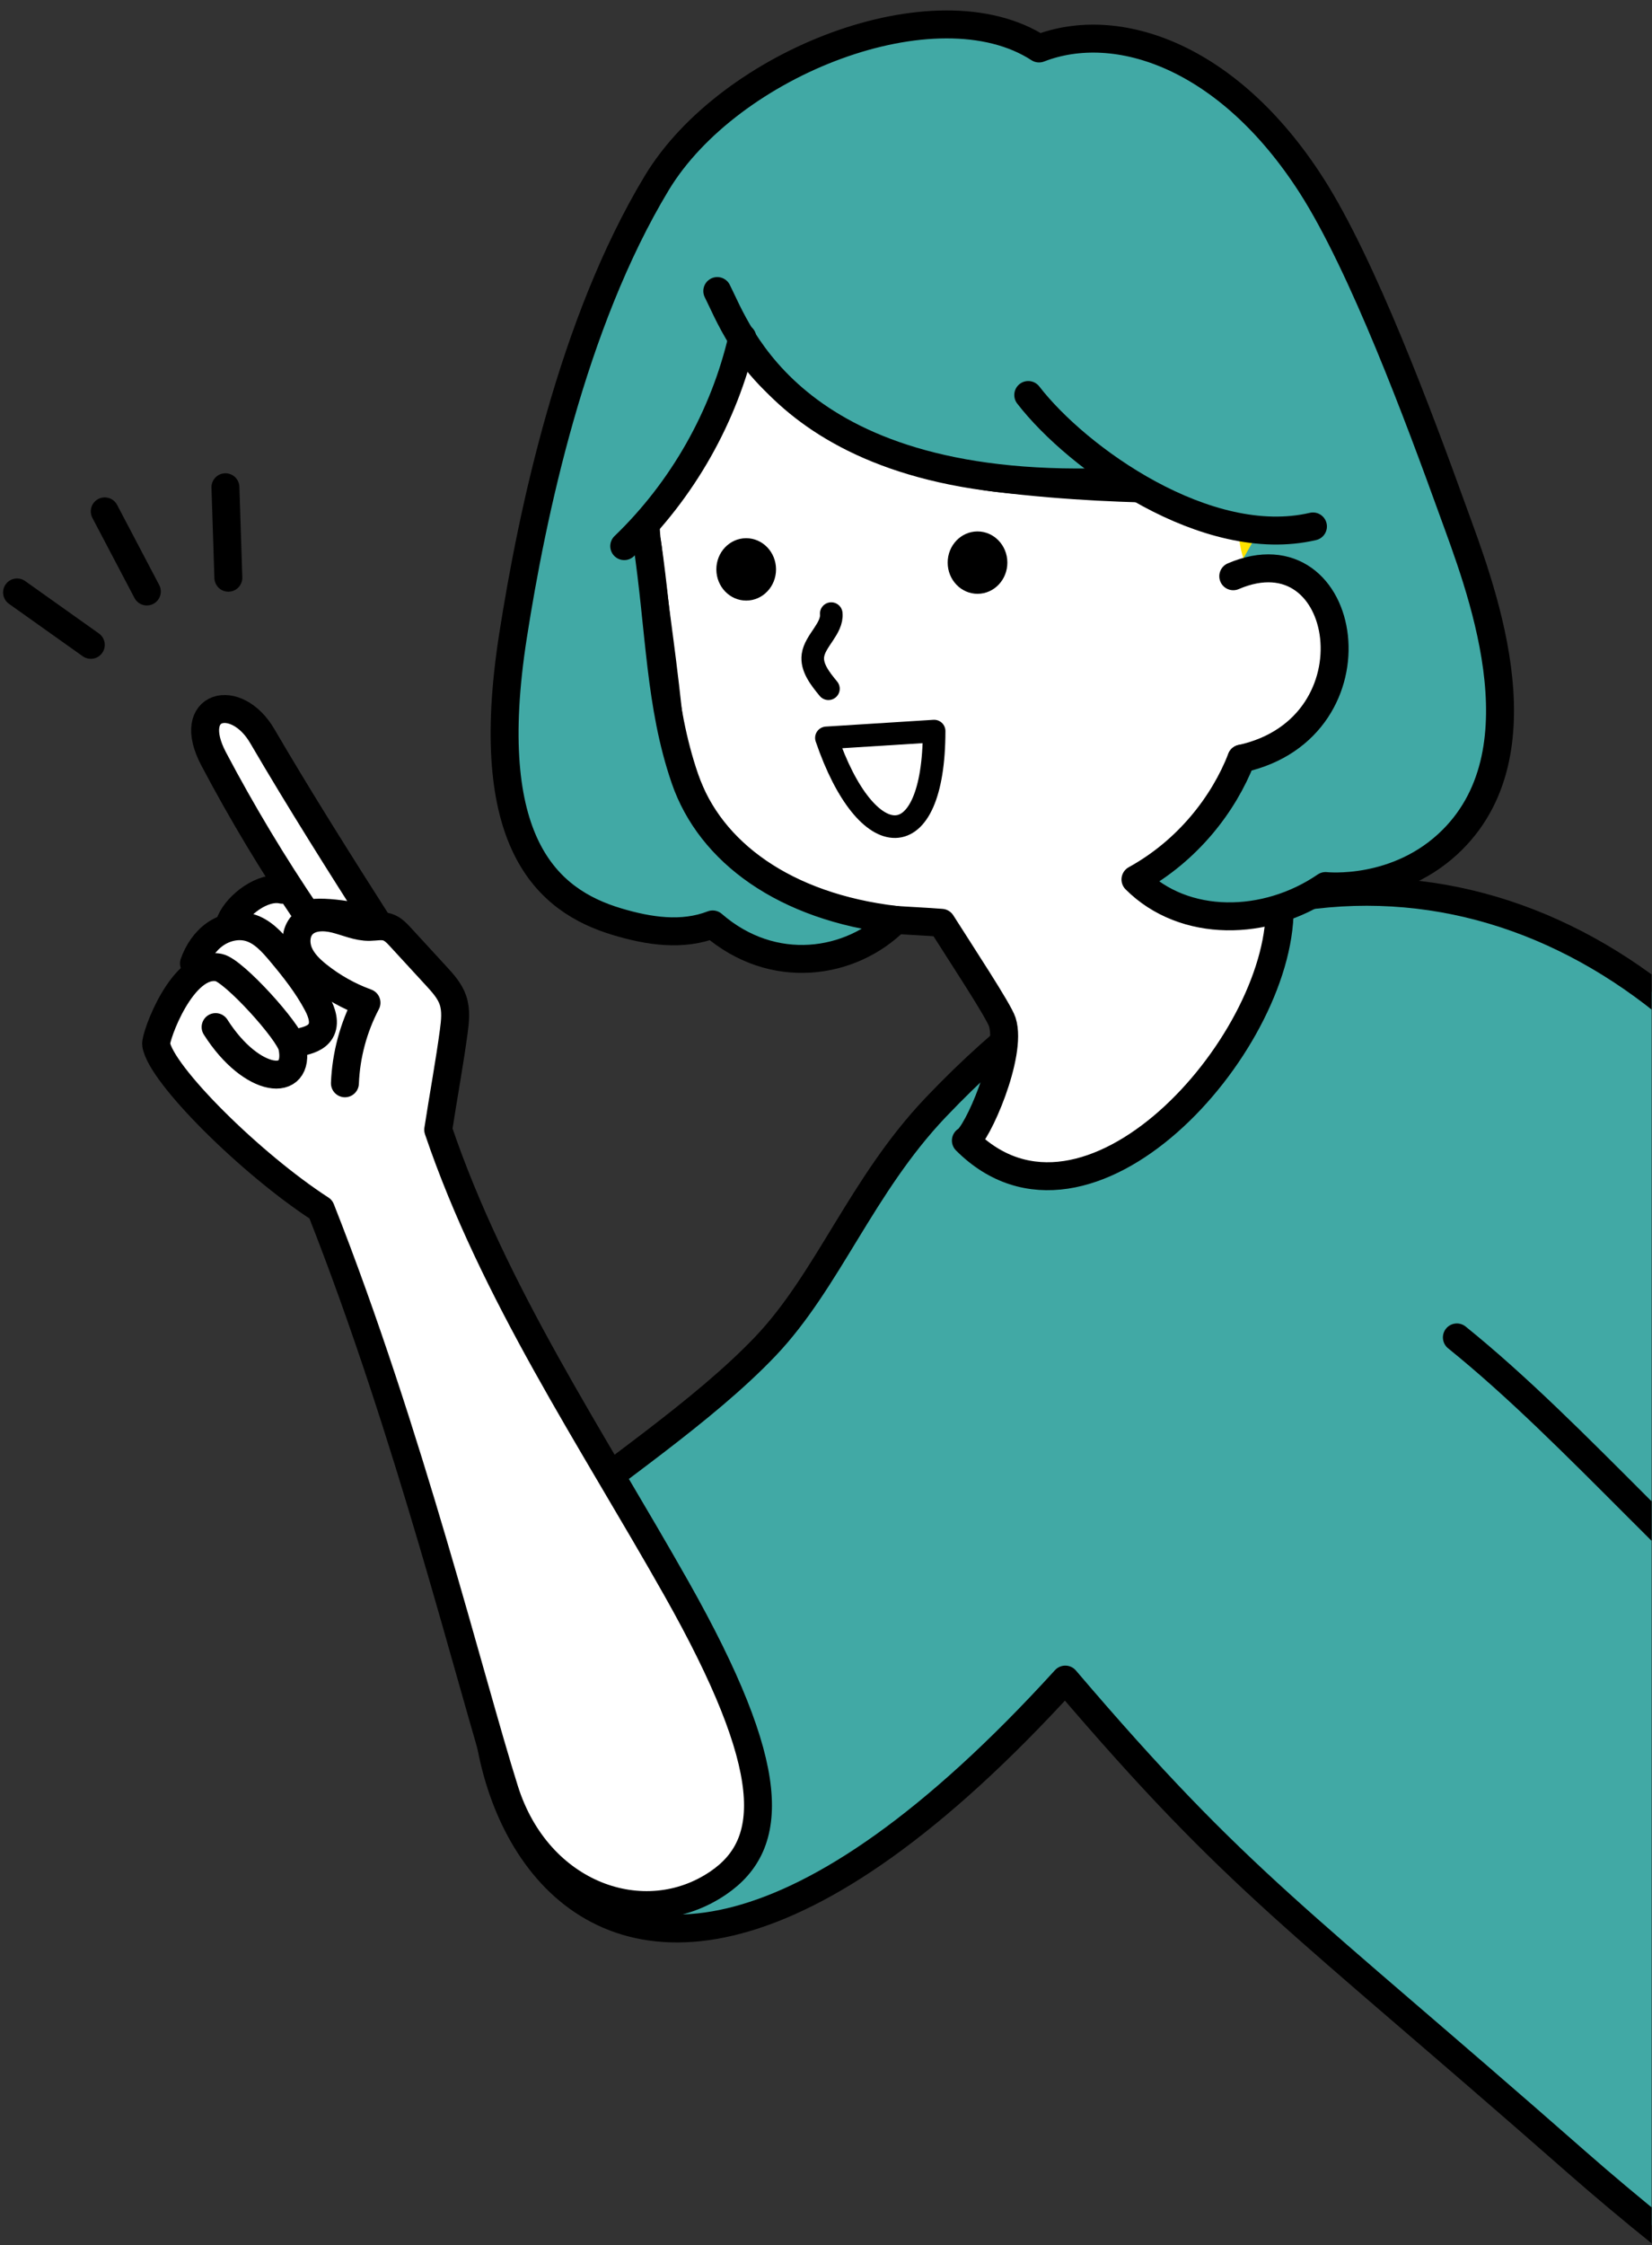
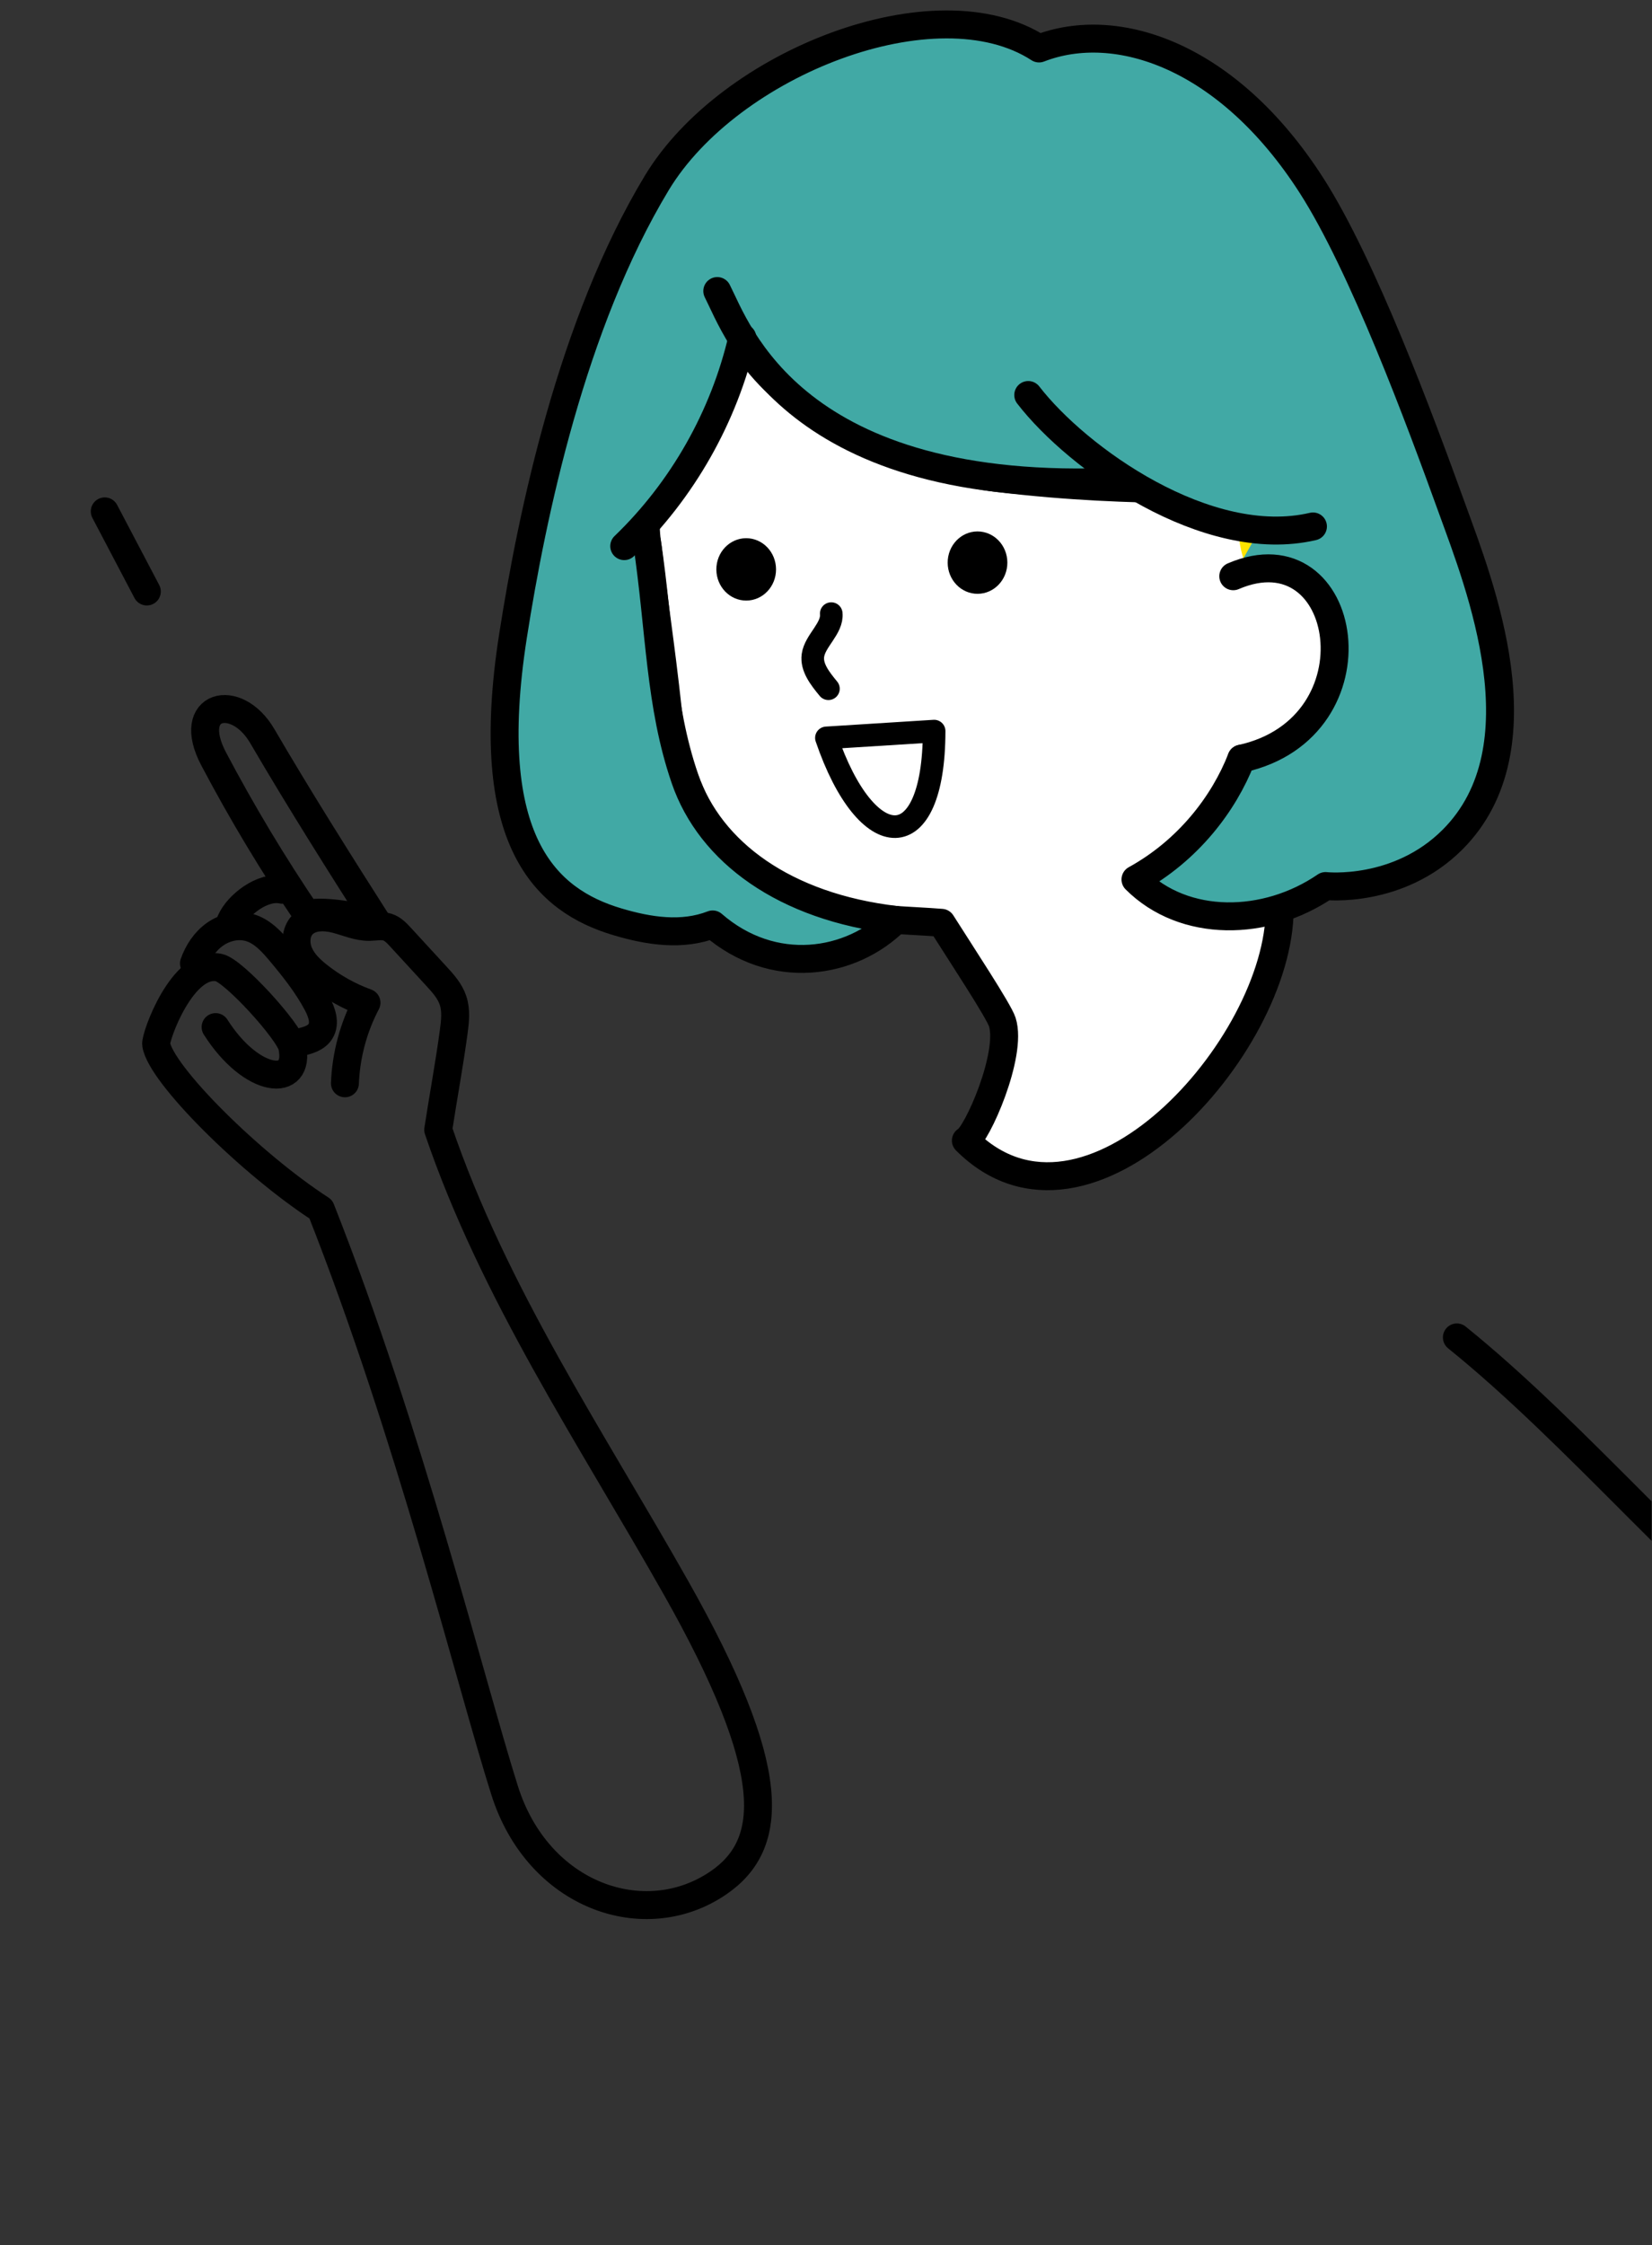
<svg xmlns="http://www.w3.org/2000/svg" xmlns:ns1="http://sodipodi.sourceforge.net/DTD/sodipodi-0.dtd" xmlns:ns2="http://www.inkscape.org/namespaces/inkscape" id="svg2" xml:space="preserve" width="469.333" height="637.356" viewBox="0 0 469.333 637.356" ns1:docname="横からにゅっと出てきて指を立てている人.svg" ns2:version="1.1.1 (3bf5ae0d25, 2021-09-20)">
  <rect x="0" y="0" width="469.333" height="637.356" fill="#333333" stroke="none" />
  <defs id="defs6">
    <clipPath clipPathUnits="userSpaceOnUse" id="clipPath16">
      <path d="M 0,0 H 352 V 478.017 H 0 Z" id="path14" />
    </clipPath>
  </defs>
  <g id="g8" ns2:groupmode="layer" ns2:label="23182306" transform="matrix(1.333,0,0,-1.333,0,637.356)">
    <g id="g10">
      <g id="g12" clip-path="url(#clipPath16)">
        <g id="g18" transform="translate(447.915,187.471)" style="fill:#41a9a5;fill-opacity:1">
-           <path d="m 0,0 c -17.276,18.925 -63.729,47.268 -78.573,63.529 -42.545,46.603 -108.833,55.538 -169.981,-8.778 -15.73,-16.545 -22.908,-36.801 -36.183,-50.764 -13.275,-13.962 -34.007,-27.591 -47.594,-38.759 -32.238,-26.503 -1.927,-156.755 111.46,-32.277 37.068,-43.431 49.2,-50.301 109.022,-102.817 19.739,-17.327 65.867,-54.537 79.269,-50.16 46.832,15.295 56.604,117.628 56.604,171.782 0,8.298 -1.599,16.723 -5.213,24.193 C 15.196,-16.582 7.865,-8.616 0,0" style="fill:#41a9a5;fill-opacity:1;fill-rule:nonzero;stroke:none" id="path20" />
+           <path d="m 0,0 C 15.196,-16.582 7.865,-8.616 0,0" style="fill:#41a9a5;fill-opacity:1;fill-rule:nonzero;stroke:none" id="path20" />
        </g>
        <g id="g22" transform="translate(447.915,187.471)">
-           <path d="m 0,0 c -17.276,18.925 -63.729,47.268 -78.573,63.529 -42.545,46.603 -108.833,55.538 -169.981,-8.778 -15.73,-16.545 -22.908,-36.801 -36.183,-50.764 -13.275,-13.962 -34.007,-27.591 -47.594,-38.759 -32.238,-26.503 -1.927,-156.755 111.46,-32.277 37.068,-43.431 49.2,-50.301 109.022,-102.817 19.739,-17.327 65.867,-54.537 79.269,-50.16 46.832,15.295 56.604,117.628 56.604,171.782 0,8.298 -1.599,16.723 -5.213,24.193 C 15.196,-16.582 7.865,-8.616 0,0 Z" style="fill:none;stroke:#000000;stroke-width:5.953;stroke-linecap:round;stroke-linejoin:round;stroke-miterlimit:10;stroke-dasharray:none;stroke-opacity:1" id="path24" />
-         </g>
+           </g>
        <g id="g26" transform="translate(151.736,126.842)">
-           <path d="m 0,0 c -0.335,0.513 -42.996,69.961 -58.966,108.372 1.476,10.171 3.007,20.153 3.717,27.398 0.346,3.527 -6.648,12.971 -11.381,15.917 -11.254,7.007 -18.051,33.294 -32.185,46.884 -5.49,5.278 -11.267,0.904 -10.221,-3.721 0.831,-3.677 13.168,-24.135 19.855,-33.171 -9.225,-0.599 -15.015,-5.928 -16.884,-8.689 -5.726,-8.458 -8.704,-15.402 -12.545,-23.677 7.768,-15.575 21.706,-25.359 35.698,-36.699 0,0 40.155,-126.942 40.654,-127.619 C -12.326,-75.64 29.082,-44.479 0,0" style="fill:#ffffff;fill-opacity:1;fill-rule:nonzero;stroke:none" id="path28" />
-         </g>
+           </g>
        <g id="g30" transform="translate(80.543,281.488)">
          <path d="m 0,0 c -7.666,12.012 -16.659,26.208 -24.645,39.883 -5.574,9.544 -16.501,6.76 -10.364,-4.862 C -28.948,23.542 -22.248,12.4 -14.95,1.665 -14.938,2.98 -4.682,2.046 0,0 Z" style="fill:none;stroke:#000000;stroke-width:5.953;stroke-linecap:round;stroke-linejoin:round;stroke-miterlimit:10;stroke-dasharray:none;stroke-opacity:1" id="path32" />
        </g>
        <g id="g34" transform="translate(45.95,259.389)">
          <path d="M 0,0 C 7.721,-12.143 18.193,-13.141 16.341,-4.178 15.677,-0.965 3.889,12.035 0.696,12.677 -7.075,14.242 -12.913,-2.141 -12.672,-3.688 c 0.998,-6.408 20.209,-25.472 35.099,-35.106 18.924,-47.895 31.786,-100.408 39.166,-123.765 7.13,-22.563 29.86,-30.413 45.548,-19.717 12.179,8.305 12.847,24.16 -8.947,62.734 -18.081,32.001 -38.929,62.869 -50.749,97.672 1.139,7.388 2.399,14.125 3.312,20.91 0.298,2.218 0.552,4.529 -0.16,6.651 -0.679,2.022 -2.161,3.656 -3.606,5.226 -2.518,2.737 -5.037,5.475 -7.556,8.213 -0.813,0.884 -1.681,1.803 -2.827,2.163 -1.216,0.382 -2.526,0.067 -3.8,0.048 -2.503,-0.038 -4.861,1.067 -7.288,1.674 -2.429,0.607 -5.336,0.583 -7.039,-1.252 -1.449,-1.562 -1.543,-4.042 -0.71,-6.004 0.833,-1.962 2.431,-3.492 4.102,-4.817 3.091,-2.451 6.58,-4.401 10.288,-5.751 -2.779,-5.285 -4.362,-11.195 -4.597,-17.162" style="fill:none;stroke:#000000;stroke-width:5.953;stroke-linecap:round;stroke-linejoin:round;stroke-miterlimit:10;stroke-dasharray:none;stroke-opacity:1" id="path36" />
        </g>
        <g id="g38" transform="translate(41.339,272.952)">
          <path d="m 0,0 c 0.869,2.442 2.362,4.712 4.479,6.208 2.117,1.495 4.893,2.143 7.382,1.419 2.735,-0.794 4.761,-3.045 6.592,-5.226 2.902,-3.456 5.72,-7.022 7.834,-11.009 0.964,-1.82 1.761,-4.099 0.68,-5.851 -0.891,-1.444 -2.714,-1.948 -4.367,-2.333" style="fill:none;stroke:#000000;stroke-width:5.953;stroke-linecap:round;stroke-linejoin:round;stroke-miterlimit:10;stroke-dasharray:none;stroke-opacity:1" id="path40" />
        </g>
        <g id="g42" transform="translate(49.183,281.975)">
          <path d="M 0,0 C 1.467,3.399 6.801,7.599 10.993,6.665" style="fill:none;stroke:#000000;stroke-width:5.953;stroke-linecap:round;stroke-linejoin:round;stroke-miterlimit:10;stroke-dasharray:none;stroke-opacity:1" id="path44" />
        </g>
        <g id="g46" transform="translate(310.5,193.294)">
          <path d="m 0,0 c 25.915,-20.91 50.08,-50.561 80.804,-75.352 8.092,-6.529 15.803,-14.217 25.856,-16.872 9.835,-2.597 20.585,-0.364 29.31,4.866 18.852,11.301 30.271,33.088 21.93,53.424 -5.516,13.451 -17.108,24.923 -26.222,33.743" style="fill:none;stroke:#000000;stroke-width:5.953;stroke-linecap:round;stroke-linejoin:round;stroke-miterlimit:10;stroke-dasharray:none;stroke-opacity:1" id="path48" />
        </g>
        <g id="g50" transform="translate(271.393,360.839)">
          <path d="m 0,0 c 26.276,-4.142 16.152,-49.725 -6.816,-44.278 -3.254,-12.104 -10.698,-20.222 -20.245,-24.448 3.65,-8.065 17.166,-8.799 28.404,-7.558 0,-29.313 -41.083,-75.132 -66.882,-49.333 2.333,1.11 9.962,18.33 7.766,25.241 -0.755,2.373 -8.702,14.409 -12.96,21.135 -13.196,1.066 -30.857,0.041 -44.67,13.854 -8.063,8.063 -12.661,22.349 -13.613,31.08 -1.7,15.6 -3.008,22.932 -4.317,34.946 -3.032,17.685 9.124,68.397 17.423,49.293 12.176,-28.026 52.926,-33.93 56.741,-34.397 32.465,-3.978 50.436,-0.977 58.925,-4.76 C 2.663,9.48 1.911,4.291 0,0" style="fill:#ffffff;fill-opacity:1;fill-rule:nonzero;stroke:none" id="path52" />
        </g>
        <g id="g54" transform="translate(271.393,360.839)">
          <path d="m 0,0 c 26.276,-4.142 16.152,-49.725 -6.816,-44.278 -3.254,-12.104 -10.698,-20.222 -20.245,-24.448 3.65,-8.065 17.166,-8.799 28.404,-7.558 0,-29.313 -41.083,-75.132 -66.882,-49.333 2.333,1.11 9.962,18.33 7.766,25.241 -0.755,2.373 -8.702,14.409 -12.96,21.135 -13.196,1.066 -30.857,0.041 -44.67,13.854 -8.063,8.063 -12.661,22.349 -13.613,31.08 -1.7,15.6 -3.008,22.932 -4.317,34.946 -3.032,17.685 9.124,68.397 17.423,49.293 12.176,-28.026 52.926,-33.93 56.741,-34.397 32.465,-3.978 50.436,-0.977 58.925,-4.76 C 2.663,9.48 1.911,4.291 0,0 Z" style="fill:none;stroke:#000000;stroke-width:5.953;stroke-linecap:round;stroke-linejoin:round;stroke-miterlimit:10;stroke-dasharray:none;stroke-opacity:1" id="path56" />
        </g>
        <g id="g58" transform="translate(264.586,369.583)">
          <path d="m 0,0 c 1.437,-0.378 13.182,-0.027 14.649,-0.134 -1.511,-4.175 0.55,-10.917 0.55,-10.917 l -13.38,-2.627 c 0,0 -3.832,6.566 -1.819,13.678" style="fill:#ffe400;fill-opacity:1;fill-rule:nonzero;stroke:none" id="path60" />
        </g>
        <g id="g62" transform="translate(262.841,355.409)">
          <path d="m 0,0 c 24.826,10.634 32.825,-34.321 2.698,-40.944 -8.452,-13.243 -14.326,-18.837 -23.541,-23.636 10.078,-11.373 27.841,-10.072 40.513,-1.401 0,0 44.408,-2.989 36.33,47.967 -4.927,31.082 -28.395,84.217 -39.343,101.268 -17.79,27.704 -41.542,35.554 -58.049,29.149 -21.908,14.215 -66.002,-3.028 -81.473,-28.641 -18.119,-29.996 -26.597,-70.637 -30.635,-96.437 -6.874,-43.926 7.135,-56.41 22.219,-60.912 6.731,-2.008 13.806,-3.095 20.324,-0.57 11.178,-10.426 31.272,-10.855 39.042,0.961 -16.89,0 -39.106,15.331 -42.276,23.727 -8.233,21.805 -6.537,39.573 -12.364,59.197 9.698,13.392 16.036,19.816 21.931,41.072 C -90.916,27.427 -57.372,16.621 -23.977,20.187 -16.704,15.56 -8.673,8.843 5.472,9.66" style="fill:#41a9a5;fill-opacity:1;fill-rule:nonzero;stroke:none" id="path64" />
        </g>
        <g id="g66" transform="translate(219.148,394.008)">
          <path d="M 0,0 C 10.513,-13.604 38.136,-33.272 60.679,-27.993" style="fill:none;stroke:#000000;stroke-width:5.953;stroke-linecap:round;stroke-linejoin:round;stroke-miterlimit:10;stroke-dasharray:none;stroke-opacity:1" id="path68" />
        </g>
        <g id="g70" transform="translate(262.841,355.409)">
          <path d="m 0,0 c 24.826,10.634 31.862,-32.225 1.736,-38.847 -3.755,-9.622 -11.364,-19.564 -22.579,-25.733 10.389,-10.39 27.841,-10.072 40.513,-1.401 0,0 15.464,-1.707 27.056,9.885 19.648,19.648 5.654,54.635 0,70.27 -6.973,19.277 -19.121,52.029 -30.069,69.08 -17.79,27.704 -41.542,35.554 -58.049,29.149 -21.908,14.215 -66.002,-3.028 -81.473,-28.641 -18.119,-29.996 -26.597,-70.637 -30.635,-96.437 -6.874,-43.926 7.135,-56.41 22.219,-60.912 6.731,-2.008 13.806,-3.095 20.324,-0.57 12.844,-11.149 29.464,-8.617 39.042,0.961 -23.672,2.753 -39.568,14.439 -44.942,30.056 -5.431,15.784 -5.272,31.402 -8.095,50.475" style="fill:none;stroke:#000000;stroke-width:5.953;stroke-linecap:round;stroke-linejoin:round;stroke-miterlimit:10;stroke-dasharray:none;stroke-opacity:1" id="path72" />
        </g>
        <g id="g74" transform="translate(152.872,416.15)">
          <path d="M 0,0 C 4.242,-8.283 16.105,-43.88 85.992,-40.554" style="fill:none;stroke:#000000;stroke-width:5.953;stroke-linecap:round;stroke-linejoin:round;stroke-miterlimit:10;stroke-dasharray:none;stroke-opacity:1" id="path76" />
        </g>
        <g id="g78" transform="translate(158.217,406.209)">
          <path d="M 0,0 C -3.885,-16.806 -12.746,-32.429 -25.177,-44.387" style="fill:none;stroke:#000000;stroke-width:5.953;stroke-linecap:round;stroke-linejoin:round;stroke-miterlimit:10;stroke-dasharray:none;stroke-opacity:1" id="path80" />
        </g>
        <g id="g82" transform="translate(177.161,347.449)">
          <path d="m 0,0 c 0.305,-3.144 -3.462,-5.765 -3.904,-8.901 -0.359,-2.541 1.507,-4.925 3.303,-7.097" style="fill:none;stroke:#000000;stroke-width:4.819;stroke-linecap:round;stroke-linejoin:round;stroke-miterlimit:10;stroke-dasharray:none;stroke-opacity:1" id="path84" />
        </g>
        <g id="g86" transform="translate(176.132,320.984)">
          <path d="M 0,0 C 8.583,-25.137 22.929,-25.753 22.957,1.444 Z" style="fill:#ffffff;fill-opacity:1;fill-rule:nonzero;stroke:none" id="path88" />
        </g>
        <g id="g90" transform="translate(176.132,320.984)">
          <path d="M 0,0 C 8.583,-25.137 22.929,-25.753 22.957,1.444 Z" style="fill:none;stroke:#000000;stroke-width:4.819;stroke-linecap:round;stroke-linejoin:round;stroke-miterlimit:10;stroke-dasharray:none;stroke-opacity:1" id="path92" />
        </g>
        <g id="g94" transform="translate(152.675,356.846)">
          <path d="M 0,0 C -0.014,3.669 2.823,6.653 6.335,6.666 9.848,6.679 12.707,3.715 12.72,0.046 12.733,-3.622 9.896,-6.606 6.384,-6.62 2.872,-6.632 0.013,-3.668 0,0" style="fill:#000000;fill-opacity:1;fill-rule:nonzero;stroke:none" id="path96" />
        </g>
        <g id="g98" transform="translate(201.976,358.287)">
          <path d="M 0,0 C -0.013,3.669 2.823,6.653 6.336,6.666 9.848,6.679 12.707,3.715 12.72,0.046 12.733,-3.622 9.897,-6.607 6.384,-6.62 2.872,-6.632 0.013,-3.668 0,0" style="fill:#000000;fill-opacity:1;fill-rule:nonzero;stroke:none" id="path100" />
        </g>
        <g id="g102" transform="translate(48.045,374.363)">
-           <path d="M 0,0 0.623,-19.27" style="fill:none;stroke:#000000;stroke-width:5.953;stroke-linecap:round;stroke-linejoin:round;stroke-miterlimit:10;stroke-dasharray:none;stroke-opacity:1" id="path104" />
-         </g>
+           </g>
        <g id="g106" transform="translate(22.323,369.225)">
          <path d="M 0,0 8.972,-17.064" style="fill:none;stroke:#000000;stroke-width:5.953;stroke-linecap:round;stroke-linejoin:round;stroke-miterlimit:10;stroke-dasharray:none;stroke-opacity:1" id="path108" />
        </g>
        <g id="g110" transform="translate(3.635,351.96)">
-           <path d="M 0,0 15.718,-11.164" style="fill:none;stroke:#000000;stroke-width:5.953;stroke-linecap:round;stroke-linejoin:round;stroke-miterlimit:10;stroke-dasharray:none;stroke-opacity:1" id="path112" />
-         </g>
+           </g>
      </g>
    </g>
  </g>
</svg>